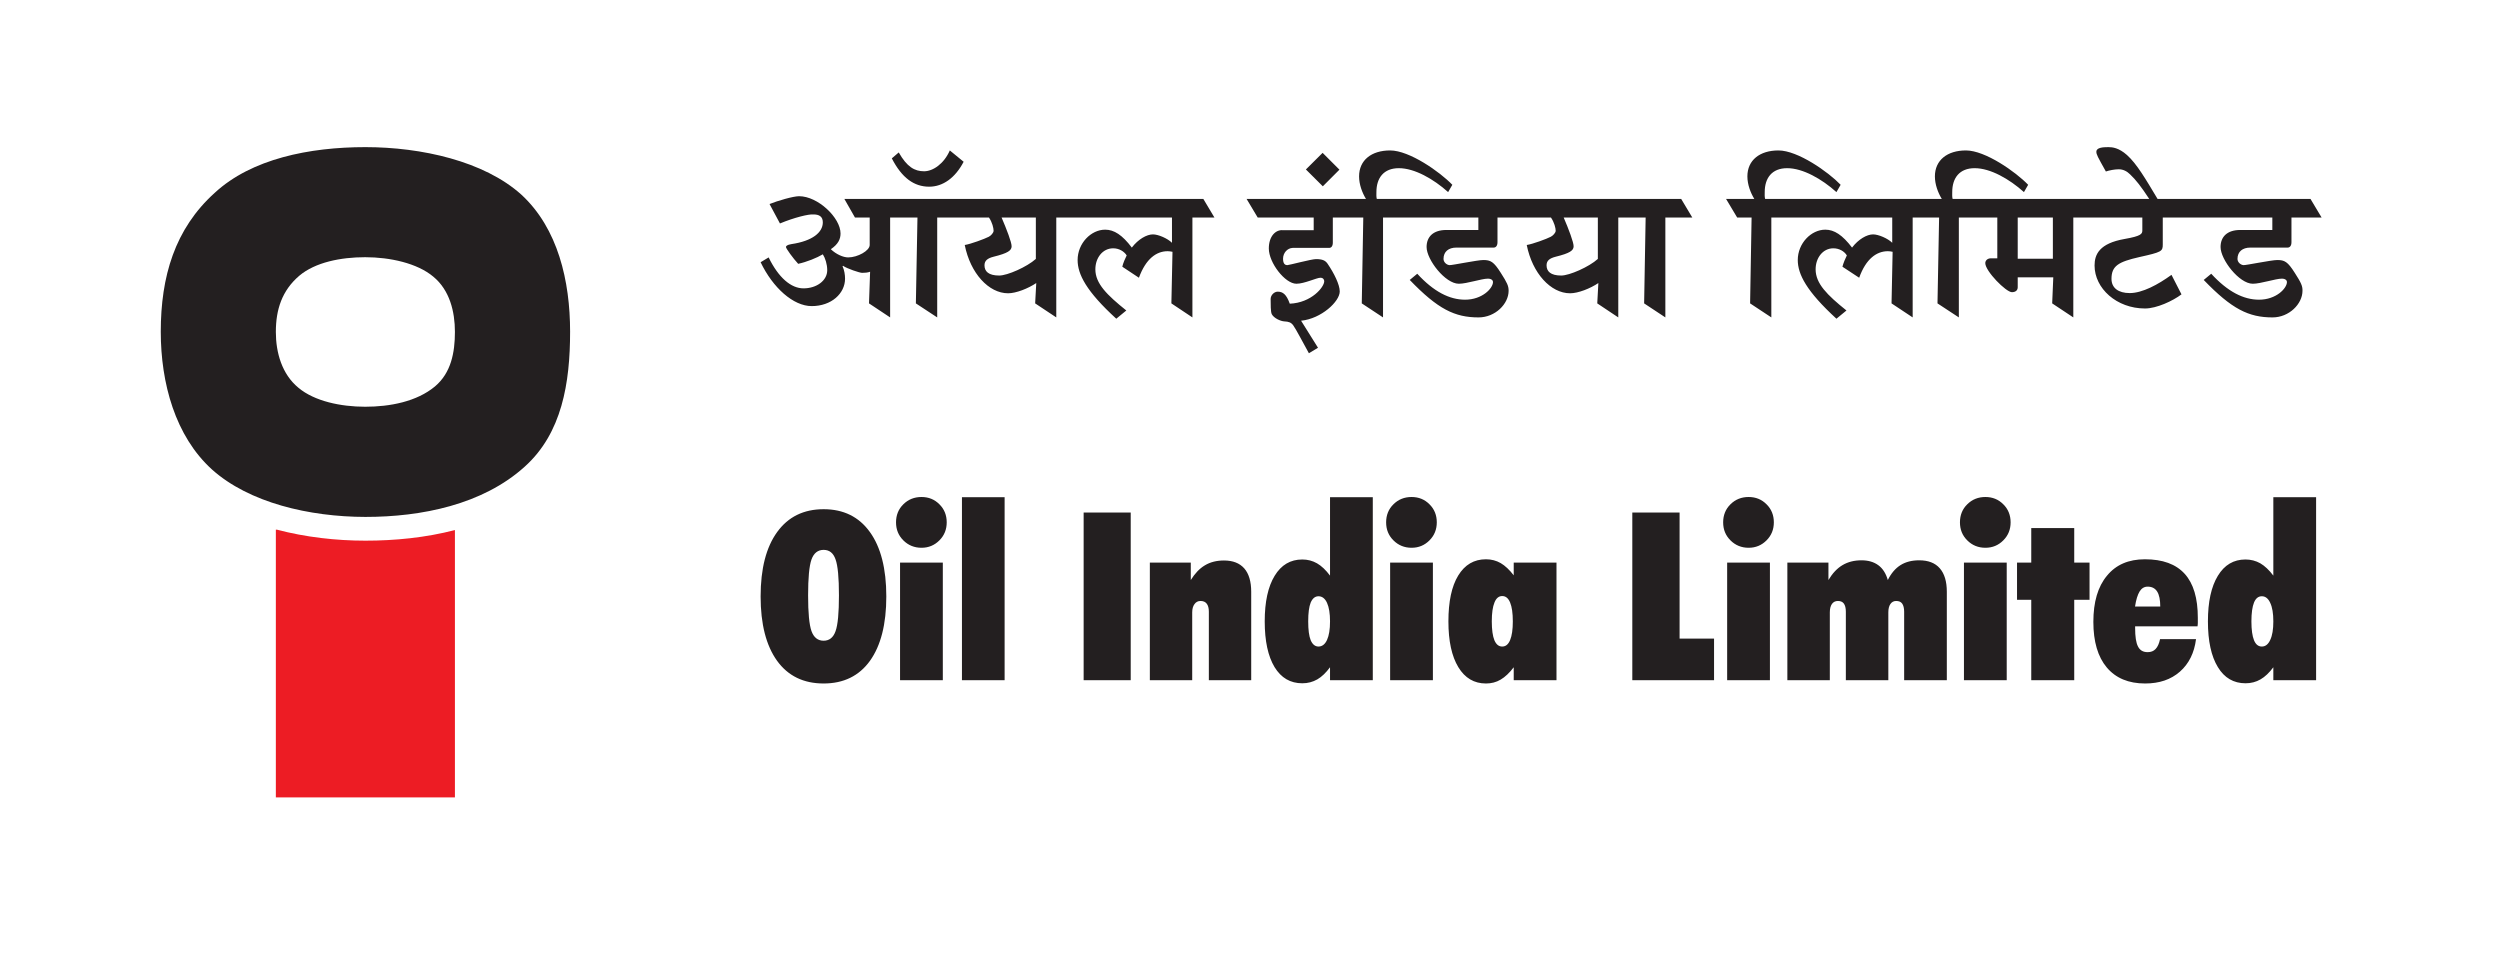
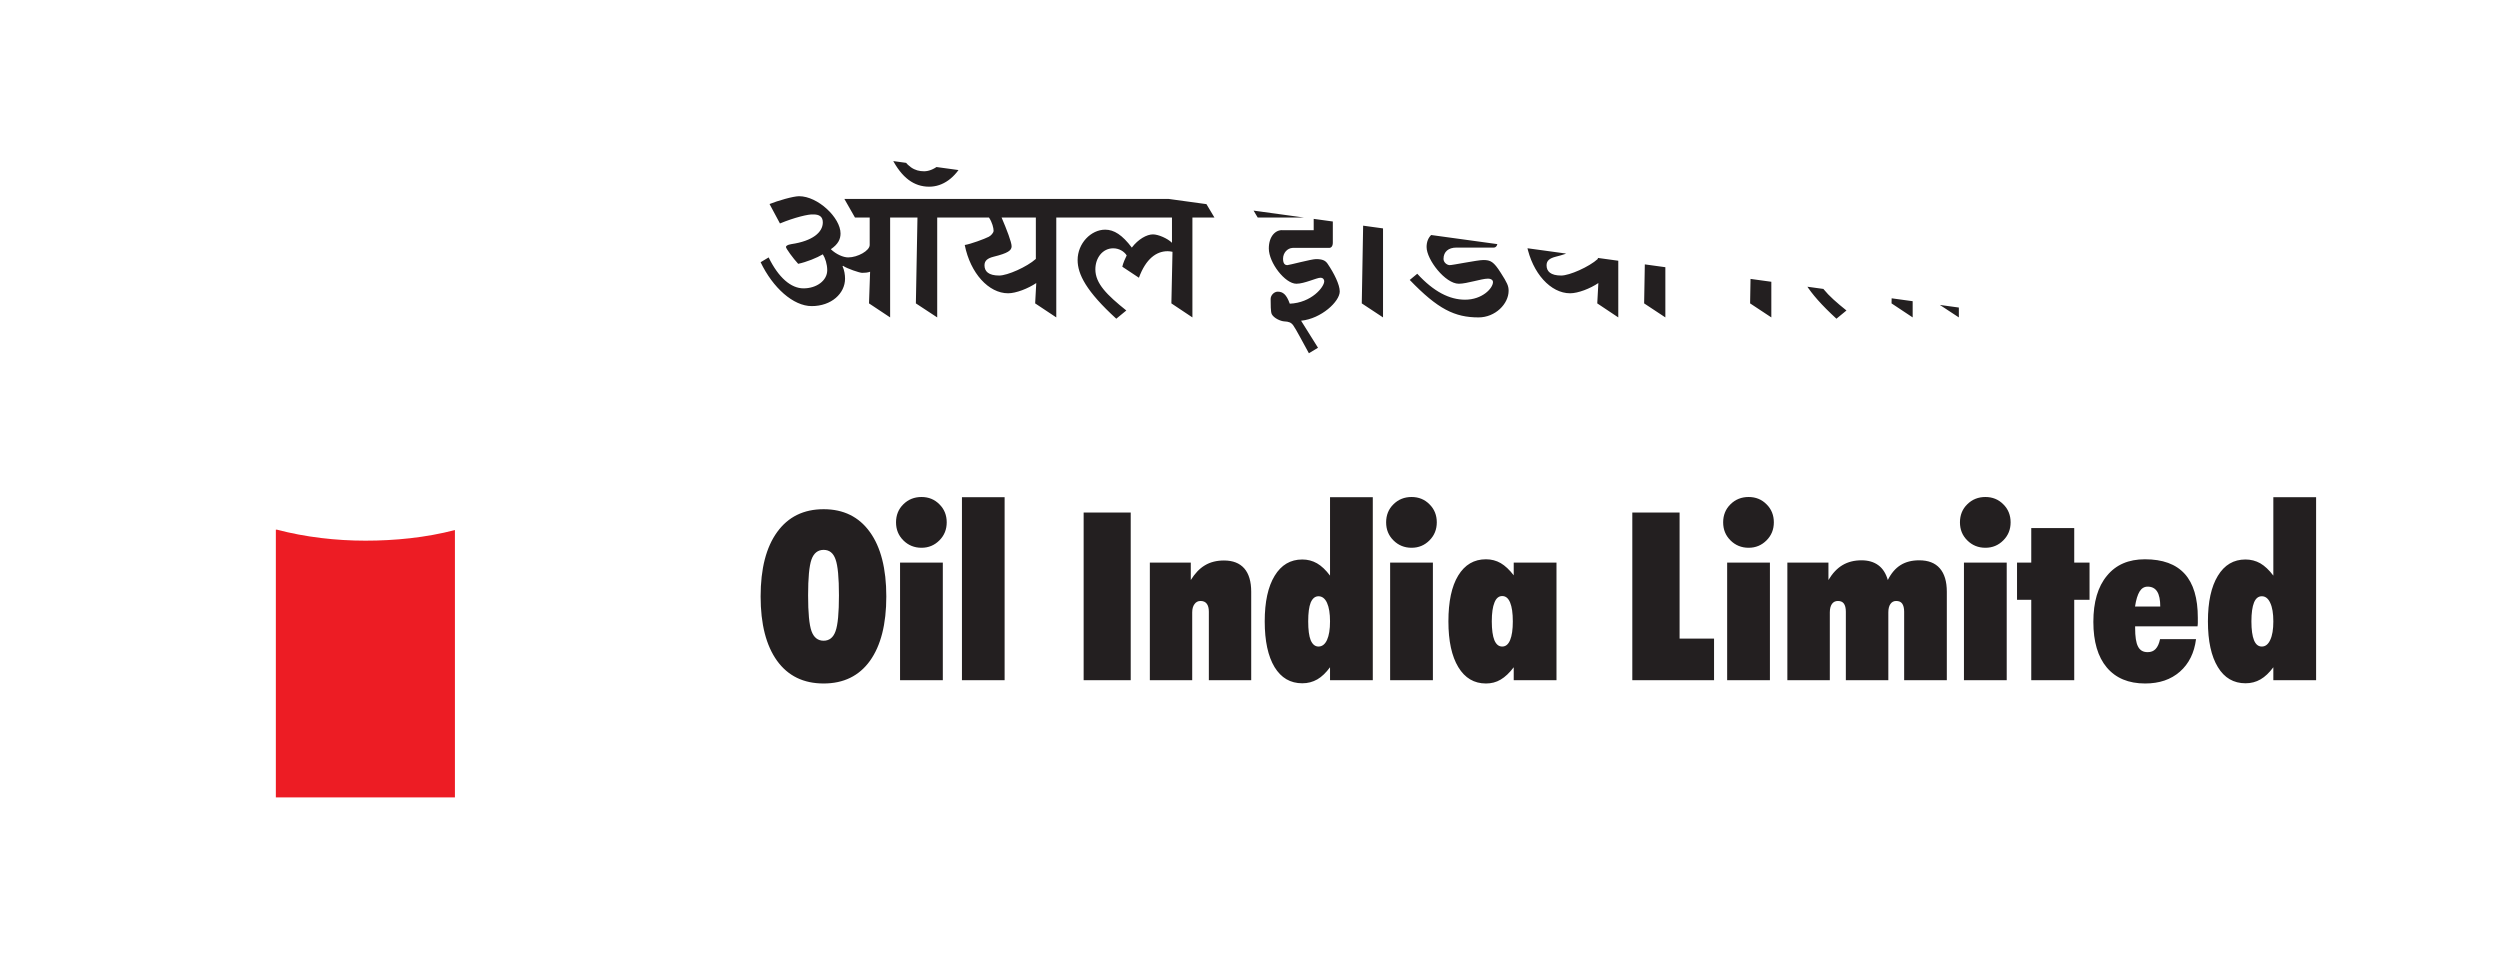
<svg xmlns="http://www.w3.org/2000/svg" width="130" zoomAndPan="magnify" viewBox="0 0 97.5 37.5" height="50" preserveAspectRatio="xMidYMid meet" version="1.0">
  <defs>
    <clipPath id="bd7e29ba15">
-       <path d="M 29 5.48 L 90.988 5.48 L 90.988 14 L 29 14 Z M 29 5.48 " clip-rule="nonzero" />
+       <path d="M 29 5.48 L 90.988 14 L 29 14 Z M 29 5.48 " clip-rule="nonzero" />
    </clipPath>
    <clipPath id="9b4fcc7aac">
      <path d="M 29 19 L 90.988 19 L 90.988 27 L 29 27 Z M 29 19 " clip-rule="nonzero" />
    </clipPath>
    <clipPath id="9c604b1a89">
      <path d="M 10 20 L 18 20 L 18 31.387 L 10 31.387 Z M 10 20 " clip-rule="nonzero" />
    </clipPath>
    <clipPath id="630d8228c6">
-       <path d="M 6 5.48 L 23 5.48 L 23 21 L 6 21 Z M 6 5.48 " clip-rule="nonzero" />
-     </clipPath>
+       </clipPath>
  </defs>
  <g clip-path="url(#bd7e29ba15)">
    <path fill="#231f20" d="M 80.062 8.484 L 80.062 10.09 L 78.691 10.09 L 78.691 8.484 Z M 29.977 10.039 L 29.664 10.227 C 30.141 11.223 30.938 11.938 31.656 11.938 C 32.426 11.938 32.957 11.445 32.957 10.867 C 32.957 10.719 32.93 10.539 32.859 10.383 L 32.879 10.367 C 33.035 10.477 33.527 10.641 33.621 10.641 C 33.727 10.641 33.84 10.633 33.934 10.598 L 33.891 11.832 L 34.715 12.379 L 34.715 8.484 L 35.781 8.484 L 35.719 11.832 L 36.551 12.379 L 36.551 8.484 L 38.57 8.484 C 38.699 8.672 38.75 8.898 38.75 9 C 38.75 9.078 38.648 9.191 38.562 9.234 C 38.395 9.32 37.852 9.52 37.625 9.555 C 37.844 10.66 38.562 11.438 39.316 11.438 C 39.625 11.438 40.094 11.254 40.414 11.039 L 40.371 11.832 L 41.195 12.379 L 41.195 8.484 L 45.707 8.484 L 45.707 9.469 C 45.535 9.297 45.172 9.141 44.965 9.141 C 44.723 9.141 44.391 9.328 44.141 9.656 C 43.77 9.164 43.449 8.957 43.102 8.957 C 42.547 8.957 42.027 9.492 42.027 10.141 C 42.027 10.695 42.363 11.359 43.535 12.43 L 43.926 12.109 C 43.172 11.504 42.719 11.059 42.719 10.504 C 42.719 10.055 43.004 9.684 43.414 9.684 C 43.637 9.684 43.836 9.797 43.941 9.961 C 43.891 10.055 43.793 10.281 43.77 10.402 L 44.418 10.832 C 44.688 10.09 45.102 9.797 45.535 9.797 C 45.586 9.797 45.664 9.805 45.727 9.82 L 45.684 11.832 L 46.504 12.379 L 46.504 8.484 L 47.363 8.484 L 46.93 7.758 L 32.93 7.758 L 33.344 8.484 L 33.918 8.484 L 33.918 9.555 C 33.918 9.777 33.449 10.039 33.078 10.039 C 32.887 10.039 32.609 9.918 32.402 9.719 C 32.695 9.52 32.781 9.32 32.781 9.105 C 32.781 8.492 31.898 7.652 31.164 7.652 C 30.938 7.652 30.332 7.828 30.012 7.957 L 30.418 8.715 C 30.973 8.484 31.543 8.344 31.727 8.363 C 31.941 8.363 32.09 8.441 32.09 8.672 C 32.09 9.062 31.691 9.398 30.867 9.52 C 30.695 9.547 30.652 9.598 30.652 9.633 C 30.652 9.691 30.93 10.074 31.129 10.289 C 31.457 10.219 31.863 10.055 32.09 9.918 C 32.184 10.062 32.262 10.305 32.262 10.539 C 32.262 10.938 31.855 11.246 31.336 11.246 C 30.852 11.246 30.363 10.832 29.977 10.039 Z M 35.051 5.945 L 34.781 6.176 C 35.172 6.938 35.648 7.281 36.238 7.281 C 36.773 7.281 37.254 6.938 37.582 6.309 L 37.043 5.867 C 36.816 6.387 36.387 6.68 36.039 6.68 C 35.668 6.68 35.371 6.508 35.051 5.945 Z M 40.398 8.484 L 40.398 10.098 C 40.051 10.41 39.289 10.746 38.969 10.746 C 38.551 10.746 38.395 10.582 38.395 10.348 C 38.395 10.168 38.508 10.074 38.75 10.012 C 39.305 9.875 39.453 9.77 39.453 9.605 C 39.453 9.449 39.262 8.949 39.062 8.484 Z M 51.047 13.777 L 51.402 13.562 L 50.742 12.508 C 51.531 12.43 52.25 11.758 52.25 11.367 C 52.25 11.102 52.031 10.66 51.773 10.281 C 51.688 10.16 51.574 10.105 51.324 10.105 C 51.148 10.105 50.273 10.34 50.207 10.34 C 50.117 10.34 50.039 10.289 50.039 10.09 C 50.039 9.863 50.207 9.676 50.414 9.668 L 51.836 9.668 C 51.922 9.668 51.98 9.598 51.98 9.461 L 51.98 8.484 L 53.168 8.484 L 53.109 11.832 L 53.938 12.379 L 53.938 8.484 L 57.656 8.484 L 57.656 8.969 L 56.41 8.969 C 55.887 8.969 55.637 9.242 55.637 9.633 C 55.637 10.125 56.363 11.066 56.895 11.066 C 57.207 11.066 57.785 10.867 58.027 10.867 C 58.176 10.867 58.227 10.945 58.227 10.996 C 58.227 11.246 57.805 11.688 57.137 11.688 C 56.531 11.688 55.914 11.375 55.273 10.676 L 54.98 10.918 C 56.078 12.059 56.738 12.379 57.664 12.379 C 58.316 12.379 58.836 11.852 58.836 11.34 C 58.836 11.152 58.781 11.031 58.531 10.641 C 58.254 10.203 58.133 10.141 57.848 10.141 C 57.621 10.141 56.625 10.348 56.531 10.34 C 56.418 10.332 56.297 10.227 56.297 10.098 C 56.297 9.812 56.496 9.656 56.797 9.656 L 58.254 9.656 C 58.34 9.656 58.402 9.582 58.402 9.449 L 58.402 8.484 L 60.488 8.484 C 60.617 8.672 60.672 8.898 60.672 9 C 60.672 9.078 60.566 9.191 60.48 9.234 C 60.316 9.32 59.77 9.52 59.543 9.555 C 59.762 10.66 60.48 11.438 61.234 11.438 C 61.547 11.438 62.016 11.254 62.336 11.039 L 62.293 11.832 L 63.113 12.379 L 63.113 8.484 L 64.18 8.484 L 64.121 11.832 L 64.949 12.379 L 64.949 8.484 L 66 8.484 L 65.566 7.758 L 53.695 7.758 C 53.672 7.672 53.68 7.578 53.68 7.492 C 53.68 6.938 53.965 6.559 54.555 6.559 C 55.168 6.559 55.906 6.98 56.477 7.492 L 56.641 7.207 C 56.156 6.703 54.969 5.867 54.215 5.867 C 53.488 5.867 53.004 6.246 53.004 6.879 C 53.004 7.195 53.125 7.516 53.273 7.758 L 48.617 7.758 L 49.051 8.484 L 51.234 8.484 L 51.234 8.977 L 50.023 8.977 C 49.754 8.957 49.484 9.207 49.484 9.691 C 49.484 10.246 50.117 11.066 50.559 11.066 C 50.871 11.066 51.348 10.832 51.496 10.832 C 51.602 10.832 51.645 10.902 51.645 10.969 C 51.645 11.195 51.148 11.809 50.301 11.844 C 50.172 11.48 50.031 11.375 49.832 11.375 C 49.688 11.375 49.555 11.516 49.555 11.66 C 49.555 11.859 49.555 12.164 49.598 12.25 C 49.676 12.406 49.938 12.527 50.094 12.535 C 50.25 12.543 50.352 12.57 50.438 12.691 C 50.535 12.82 50.836 13.398 51.047 13.777 Z M 52.238 6.617 L 51.582 5.961 L 50.93 6.609 L 51.59 7.266 Z M 62.316 8.484 L 62.316 10.098 C 61.973 10.41 61.207 10.746 60.887 10.746 C 60.473 10.746 60.316 10.582 60.316 10.348 C 60.316 10.168 60.43 10.074 60.672 10.012 C 61.227 9.875 61.371 9.77 61.371 9.605 C 61.371 9.449 61.184 8.949 60.984 8.484 Z M 67.75 8.484 L 68.312 8.484 L 68.254 11.832 L 69.082 12.379 L 69.082 8.484 L 73.797 8.484 L 73.797 9.469 C 73.625 9.297 73.258 9.141 73.051 9.141 C 72.809 9.141 72.48 9.328 72.23 9.656 C 71.855 9.164 71.535 8.957 71.188 8.957 C 70.633 8.957 70.113 9.492 70.113 10.141 C 70.113 10.695 70.453 11.359 71.621 12.43 L 72.012 12.109 C 71.258 11.504 70.809 11.059 70.809 10.504 C 70.809 10.055 71.094 9.684 71.5 9.684 C 71.727 9.684 71.926 9.797 72.027 9.961 C 71.977 10.055 71.883 10.281 71.855 10.402 L 72.508 10.832 C 72.773 10.09 73.191 9.797 73.625 9.797 C 73.676 9.797 73.754 9.805 73.812 9.82 L 73.77 11.832 L 74.594 12.379 L 74.594 8.484 L 75.625 8.484 L 75.562 11.832 L 76.395 12.379 L 76.395 8.484 L 77.895 8.484 L 77.895 10.074 L 77.645 10.074 C 77.504 10.074 77.426 10.168 77.426 10.262 C 77.426 10.574 78.234 11.395 78.465 11.395 C 78.605 11.395 78.691 11.324 78.691 11.203 L 78.691 10.816 L 80.078 10.816 L 80.035 11.832 L 80.859 12.379 L 80.859 8.484 L 83.551 8.484 L 83.551 8.984 C 83.551 9.121 83.508 9.207 82.859 9.32 C 81.879 9.492 81.688 9.918 81.688 10.355 C 81.688 11.246 82.547 12.031 83.656 12.031 C 84.105 12.031 84.738 11.738 85.078 11.48 L 84.688 10.719 C 84.16 11.102 83.551 11.43 83.059 11.43 C 82.617 11.43 82.348 11.23 82.348 10.875 C 82.348 10.367 82.625 10.211 83.43 10.027 C 84.305 9.832 84.348 9.805 84.348 9.535 L 84.348 8.484 L 88.621 8.484 L 88.621 8.969 L 87.371 8.969 C 86.852 8.969 86.602 9.242 86.602 9.633 C 86.602 10.125 87.328 11.066 87.859 11.066 C 88.168 11.066 88.75 10.867 88.992 10.867 C 89.141 10.867 89.191 10.945 89.191 10.996 C 89.191 11.246 88.77 11.688 88.102 11.688 C 87.496 11.688 86.879 11.375 86.238 10.676 L 85.945 10.918 C 87.043 12.059 87.703 12.379 88.629 12.379 C 89.277 12.379 89.797 11.852 89.797 11.34 C 89.801 11.152 89.746 11.031 89.496 10.641 C 89.219 10.203 89.098 10.141 88.812 10.141 C 88.586 10.141 87.59 10.348 87.496 10.34 C 87.383 10.332 87.262 10.227 87.262 10.098 C 87.262 9.812 87.461 9.656 87.762 9.656 L 89.219 9.656 C 89.305 9.656 89.367 9.582 89.367 9.449 L 89.367 8.484 L 90.543 8.484 L 90.109 7.758 L 84.145 7.758 C 83.672 6.969 83.336 6.391 82.953 6.047 C 82.633 5.762 82.383 5.738 82.227 5.738 C 82.016 5.738 81.758 5.754 81.758 5.918 C 81.758 6.023 81.801 6.102 82.129 6.688 C 82.262 6.645 82.461 6.602 82.633 6.602 C 82.805 6.602 82.953 6.68 83.074 6.801 C 83.305 7.02 83.496 7.266 83.82 7.758 L 76.152 7.758 C 76.129 7.672 76.137 7.578 76.137 7.492 C 76.137 6.938 76.422 6.559 77.012 6.559 C 77.625 6.559 78.363 6.98 78.934 7.492 L 79.098 7.207 C 78.613 6.703 77.426 5.867 76.672 5.867 C 75.945 5.867 75.461 6.246 75.461 6.879 C 75.461 7.195 75.582 7.516 75.73 7.758 L 68.84 7.758 C 68.816 7.672 68.824 7.578 68.824 7.492 C 68.824 6.938 69.109 6.559 69.699 6.559 C 70.312 6.559 71.051 6.98 71.621 7.492 L 71.785 7.207 C 71.301 6.703 70.113 5.867 69.359 5.867 C 68.633 5.867 68.148 6.246 68.148 6.879 C 68.148 7.195 68.27 7.516 68.418 7.758 L 67.316 7.758 Z M 67.75 8.484 " fill-opacity="1" fill-rule="evenodd" />
  </g>
  <g clip-path="url(#9b4fcc7aac)">
    <path fill="#231f20" d="M 31.516 23.219 C 31.516 23.898 31.559 24.363 31.648 24.613 C 31.738 24.863 31.898 24.988 32.121 24.988 C 32.344 24.988 32.5 24.863 32.586 24.617 C 32.676 24.371 32.719 23.902 32.719 23.219 C 32.719 22.531 32.676 22.062 32.586 21.816 C 32.5 21.566 32.344 21.445 32.121 21.445 C 31.898 21.445 31.738 21.57 31.648 21.82 C 31.559 22.07 31.516 22.539 31.516 23.219 Z M 29.664 23.262 C 29.664 22.18 29.879 21.344 30.309 20.75 C 30.738 20.156 31.344 19.859 32.121 19.859 C 32.898 19.859 33.5 20.156 33.926 20.75 C 34.352 21.34 34.566 22.18 34.566 23.262 C 34.566 24.344 34.352 25.18 33.93 25.77 C 33.504 26.363 32.898 26.656 32.121 26.656 C 31.34 26.656 30.734 26.363 30.305 25.77 C 29.879 25.176 29.664 24.34 29.664 23.262 Z M 34.945 20.371 C 34.945 20.094 35.039 19.855 35.23 19.668 C 35.422 19.477 35.66 19.383 35.938 19.383 C 36.215 19.383 36.449 19.477 36.637 19.668 C 36.828 19.855 36.922 20.094 36.922 20.371 C 36.922 20.648 36.828 20.883 36.637 21.074 C 36.445 21.266 36.215 21.363 35.938 21.363 C 35.66 21.363 35.422 21.266 35.23 21.074 C 35.039 20.883 34.945 20.652 34.945 20.371 Z M 35.102 26.527 L 35.102 21.941 L 36.77 21.941 L 36.77 26.527 Z M 37.516 26.527 L 37.516 19.391 L 39.18 19.391 L 39.18 26.527 Z M 42.262 26.527 L 42.262 19.988 L 44.098 19.988 L 44.098 26.527 Z M 44.844 26.527 L 44.844 21.941 L 46.441 21.941 L 46.441 22.621 C 46.602 22.363 46.781 22.172 46.992 22.047 C 47.199 21.922 47.449 21.859 47.734 21.859 C 48.082 21.859 48.344 21.961 48.527 22.168 C 48.707 22.375 48.797 22.68 48.797 23.078 L 48.797 26.527 L 47.145 26.527 L 47.145 23.855 C 47.145 23.719 47.117 23.613 47.062 23.543 C 47.008 23.473 46.93 23.438 46.82 23.438 C 46.723 23.438 46.645 23.477 46.586 23.559 C 46.527 23.637 46.496 23.746 46.496 23.883 L 46.496 26.527 Z M 51.02 24.234 C 51.02 24.559 51.051 24.805 51.117 24.969 C 51.188 25.133 51.289 25.215 51.422 25.215 C 51.562 25.215 51.676 25.129 51.754 24.957 C 51.832 24.785 51.871 24.547 51.871 24.234 C 51.871 23.926 51.832 23.684 51.754 23.512 C 51.676 23.34 51.562 23.254 51.422 23.254 C 51.289 23.254 51.188 23.336 51.117 23.5 C 51.051 23.664 51.02 23.91 51.02 24.234 Z M 51.871 26.527 L 51.871 26.023 C 51.715 26.234 51.551 26.395 51.375 26.496 C 51.195 26.598 51.004 26.648 50.789 26.648 C 50.324 26.648 49.965 26.438 49.707 26.016 C 49.453 25.594 49.324 25 49.324 24.234 C 49.324 23.473 49.453 22.879 49.711 22.457 C 49.969 22.031 50.328 21.82 50.789 21.82 C 51 21.82 51.191 21.871 51.363 21.969 C 51.539 22.07 51.707 22.23 51.871 22.449 L 51.871 19.391 L 53.539 19.391 L 53.539 26.527 Z M 54.059 20.371 C 54.059 20.094 54.152 19.855 54.344 19.668 C 54.535 19.477 54.773 19.383 55.051 19.383 C 55.328 19.383 55.562 19.477 55.75 19.668 C 55.941 19.855 56.035 20.094 56.035 20.371 C 56.035 20.648 55.941 20.883 55.75 21.074 C 55.559 21.266 55.328 21.363 55.051 21.363 C 54.773 21.363 54.535 21.266 54.344 21.074 C 54.152 20.883 54.059 20.652 54.059 20.371 Z M 54.215 26.527 L 54.215 21.941 L 55.883 21.941 L 55.883 26.527 Z M 58.18 24.234 C 58.18 24.559 58.215 24.805 58.281 24.969 C 58.352 25.133 58.449 25.215 58.586 25.215 C 58.723 25.215 58.824 25.133 58.895 24.961 C 58.965 24.793 59 24.551 59 24.234 C 59 23.914 58.965 23.668 58.895 23.5 C 58.824 23.328 58.723 23.246 58.586 23.246 C 58.453 23.246 58.352 23.328 58.285 23.496 C 58.215 23.664 58.18 23.91 58.18 24.234 Z M 59.035 26.527 L 59.035 26.023 C 58.871 26.242 58.699 26.402 58.527 26.504 C 58.352 26.609 58.16 26.656 57.953 26.656 C 57.492 26.656 57.133 26.445 56.875 26.02 C 56.617 25.594 56.488 25 56.488 24.234 C 56.488 23.465 56.613 22.867 56.871 22.445 C 57.129 22.023 57.488 21.812 57.953 21.812 C 58.164 21.812 58.355 21.863 58.527 21.961 C 58.699 22.062 58.871 22.223 59.035 22.438 L 59.035 21.941 L 60.703 21.941 L 60.703 26.527 Z M 63.66 26.527 L 63.66 19.988 L 65.504 19.988 L 65.504 24.906 L 66.848 24.906 L 66.848 26.527 Z M 67.203 20.371 C 67.203 20.094 67.297 19.855 67.488 19.668 C 67.68 19.477 67.918 19.383 68.195 19.383 C 68.473 19.383 68.707 19.477 68.895 19.668 C 69.086 19.855 69.18 20.094 69.18 20.371 C 69.18 20.648 69.086 20.883 68.895 21.074 C 68.703 21.266 68.473 21.363 68.195 21.363 C 67.918 21.363 67.68 21.266 67.488 21.074 C 67.297 20.883 67.203 20.652 67.203 20.371 Z M 67.359 26.527 L 67.359 21.941 L 69.027 21.941 L 69.027 26.527 Z M 69.707 26.527 L 69.707 21.941 L 71.309 21.941 L 71.309 22.621 C 71.465 22.359 71.648 22.164 71.859 22.039 C 72.07 21.914 72.316 21.852 72.598 21.852 C 72.859 21.852 73.078 21.914 73.254 22.043 C 73.426 22.168 73.551 22.363 73.625 22.621 C 73.754 22.359 73.922 22.164 74.121 22.039 C 74.32 21.914 74.562 21.852 74.848 21.852 C 75.199 21.852 75.469 21.953 75.652 22.164 C 75.836 22.375 75.926 22.68 75.926 23.078 L 75.926 26.527 L 74.262 26.527 L 74.262 23.855 C 74.262 23.715 74.234 23.609 74.184 23.539 C 74.133 23.469 74.055 23.438 73.949 23.438 C 73.855 23.438 73.781 23.477 73.727 23.555 C 73.672 23.633 73.645 23.742 73.645 23.883 L 73.645 26.527 L 71.988 26.527 L 71.988 23.855 C 71.988 23.715 71.961 23.609 71.91 23.539 C 71.859 23.469 71.781 23.438 71.676 23.438 C 71.578 23.438 71.5 23.477 71.445 23.555 C 71.391 23.633 71.363 23.742 71.363 23.883 L 71.363 26.527 Z M 76.438 20.371 C 76.438 20.094 76.531 19.855 76.723 19.668 C 76.914 19.477 77.152 19.383 77.43 19.383 C 77.707 19.383 77.941 19.477 78.129 19.668 C 78.32 19.855 78.414 20.094 78.414 20.371 C 78.414 20.648 78.32 20.883 78.129 21.074 C 77.938 21.266 77.707 21.363 77.43 21.363 C 77.152 21.363 76.914 21.266 76.723 21.074 C 76.531 20.883 76.438 20.652 76.438 20.371 Z M 76.594 26.527 L 76.594 21.941 L 78.262 21.941 L 78.262 26.527 Z M 79.219 26.527 L 79.219 23.391 L 78.664 23.391 L 78.664 21.941 L 79.219 21.941 L 79.219 20.594 L 80.895 20.594 L 80.895 21.941 L 81.492 21.941 L 81.492 23.391 L 80.895 23.391 L 80.895 26.527 Z M 83.266 23.656 L 84.25 23.656 C 84.25 23.398 84.211 23.199 84.129 23.07 C 84.047 22.941 83.922 22.879 83.758 22.879 C 83.629 22.879 83.523 22.941 83.445 23.066 C 83.367 23.195 83.305 23.391 83.266 23.656 Z M 85.645 24.926 C 85.578 25.461 85.367 25.887 85.016 26.195 C 84.664 26.504 84.215 26.656 83.66 26.656 C 83.016 26.656 82.516 26.449 82.164 26.031 C 81.816 25.617 81.641 25.023 81.641 24.254 C 81.641 23.48 81.816 22.879 82.172 22.453 C 82.523 22.023 83.016 21.812 83.652 21.812 C 84.344 21.812 84.859 22 85.203 22.379 C 85.547 22.758 85.715 23.332 85.715 24.094 C 85.715 24.188 85.715 24.254 85.715 24.301 C 85.715 24.348 85.707 24.391 85.703 24.426 L 83.27 24.426 L 83.27 24.488 C 83.27 24.828 83.305 25.07 83.383 25.215 C 83.457 25.363 83.582 25.434 83.758 25.434 C 83.887 25.434 83.992 25.395 84.07 25.309 C 84.148 25.227 84.207 25.098 84.242 24.926 Z M 87.805 24.234 C 87.805 24.559 87.84 24.805 87.906 24.969 C 87.973 25.133 88.074 25.215 88.211 25.215 C 88.352 25.215 88.461 25.129 88.539 24.957 C 88.621 24.785 88.66 24.547 88.66 24.234 C 88.66 23.926 88.621 23.684 88.539 23.512 C 88.461 23.34 88.352 23.254 88.211 23.254 C 88.074 23.254 87.973 23.336 87.906 23.5 C 87.84 23.664 87.805 23.91 87.805 24.234 Z M 88.66 26.527 L 88.66 26.023 C 88.504 26.234 88.336 26.395 88.16 26.496 C 87.984 26.598 87.789 26.648 87.574 26.648 C 87.113 26.648 86.75 26.438 86.496 26.016 C 86.238 25.594 86.109 25 86.109 24.234 C 86.109 23.473 86.238 22.879 86.496 22.457 C 86.754 22.031 87.113 21.82 87.574 21.82 C 87.785 21.82 87.977 21.871 88.152 21.969 C 88.324 22.07 88.496 22.23 88.66 22.449 L 88.66 19.391 L 90.328 19.391 L 90.328 26.527 Z M 88.66 26.527 " fill-opacity="1" fill-rule="evenodd" />
  </g>
  <g clip-path="url(#9c604b1a89)">
    <path fill="#ed1c24" d="M 10.758 20.656 L 10.797 20.656 C 11.906 20.949 13.102 21.086 14.25 21.086 C 15.402 21.086 16.602 20.969 17.742 20.672 L 17.742 31.098 L 10.758 31.098 Z M 10.758 20.656 " fill-opacity="1" fill-rule="evenodd" />
  </g>
  <g clip-path="url(#630d8228c6)">
    <path fill="#231f20" d="M 14.25 5.738 C 16.434 5.738 18.883 6.285 20.332 7.59 C 21.762 8.906 22.234 10.961 22.234 12.938 C 22.234 14.938 21.914 16.898 20.465 18.199 C 18.824 19.684 16.434 20.16 14.25 20.16 C 12.066 20.156 9.715 19.609 8.266 18.309 C 6.832 17.008 6.27 14.938 6.27 12.938 C 6.27 10.793 6.812 8.926 8.379 7.516 C 9.809 6.195 12.066 5.738 14.25 5.738 Z M 14.242 10.031 C 15.207 10.031 16.27 10.262 16.898 10.789 C 17.539 11.316 17.742 12.156 17.742 12.945 C 17.742 13.754 17.59 14.543 16.965 15.07 C 16.254 15.664 15.207 15.863 14.242 15.863 C 13.293 15.863 12.262 15.648 11.637 15.121 C 10.996 14.594 10.758 13.754 10.758 12.945 C 10.758 12.074 10.996 11.332 11.672 10.754 C 12.297 10.227 13.293 10.031 14.242 10.031 " fill-opacity="1" fill-rule="evenodd" />
  </g>
</svg>